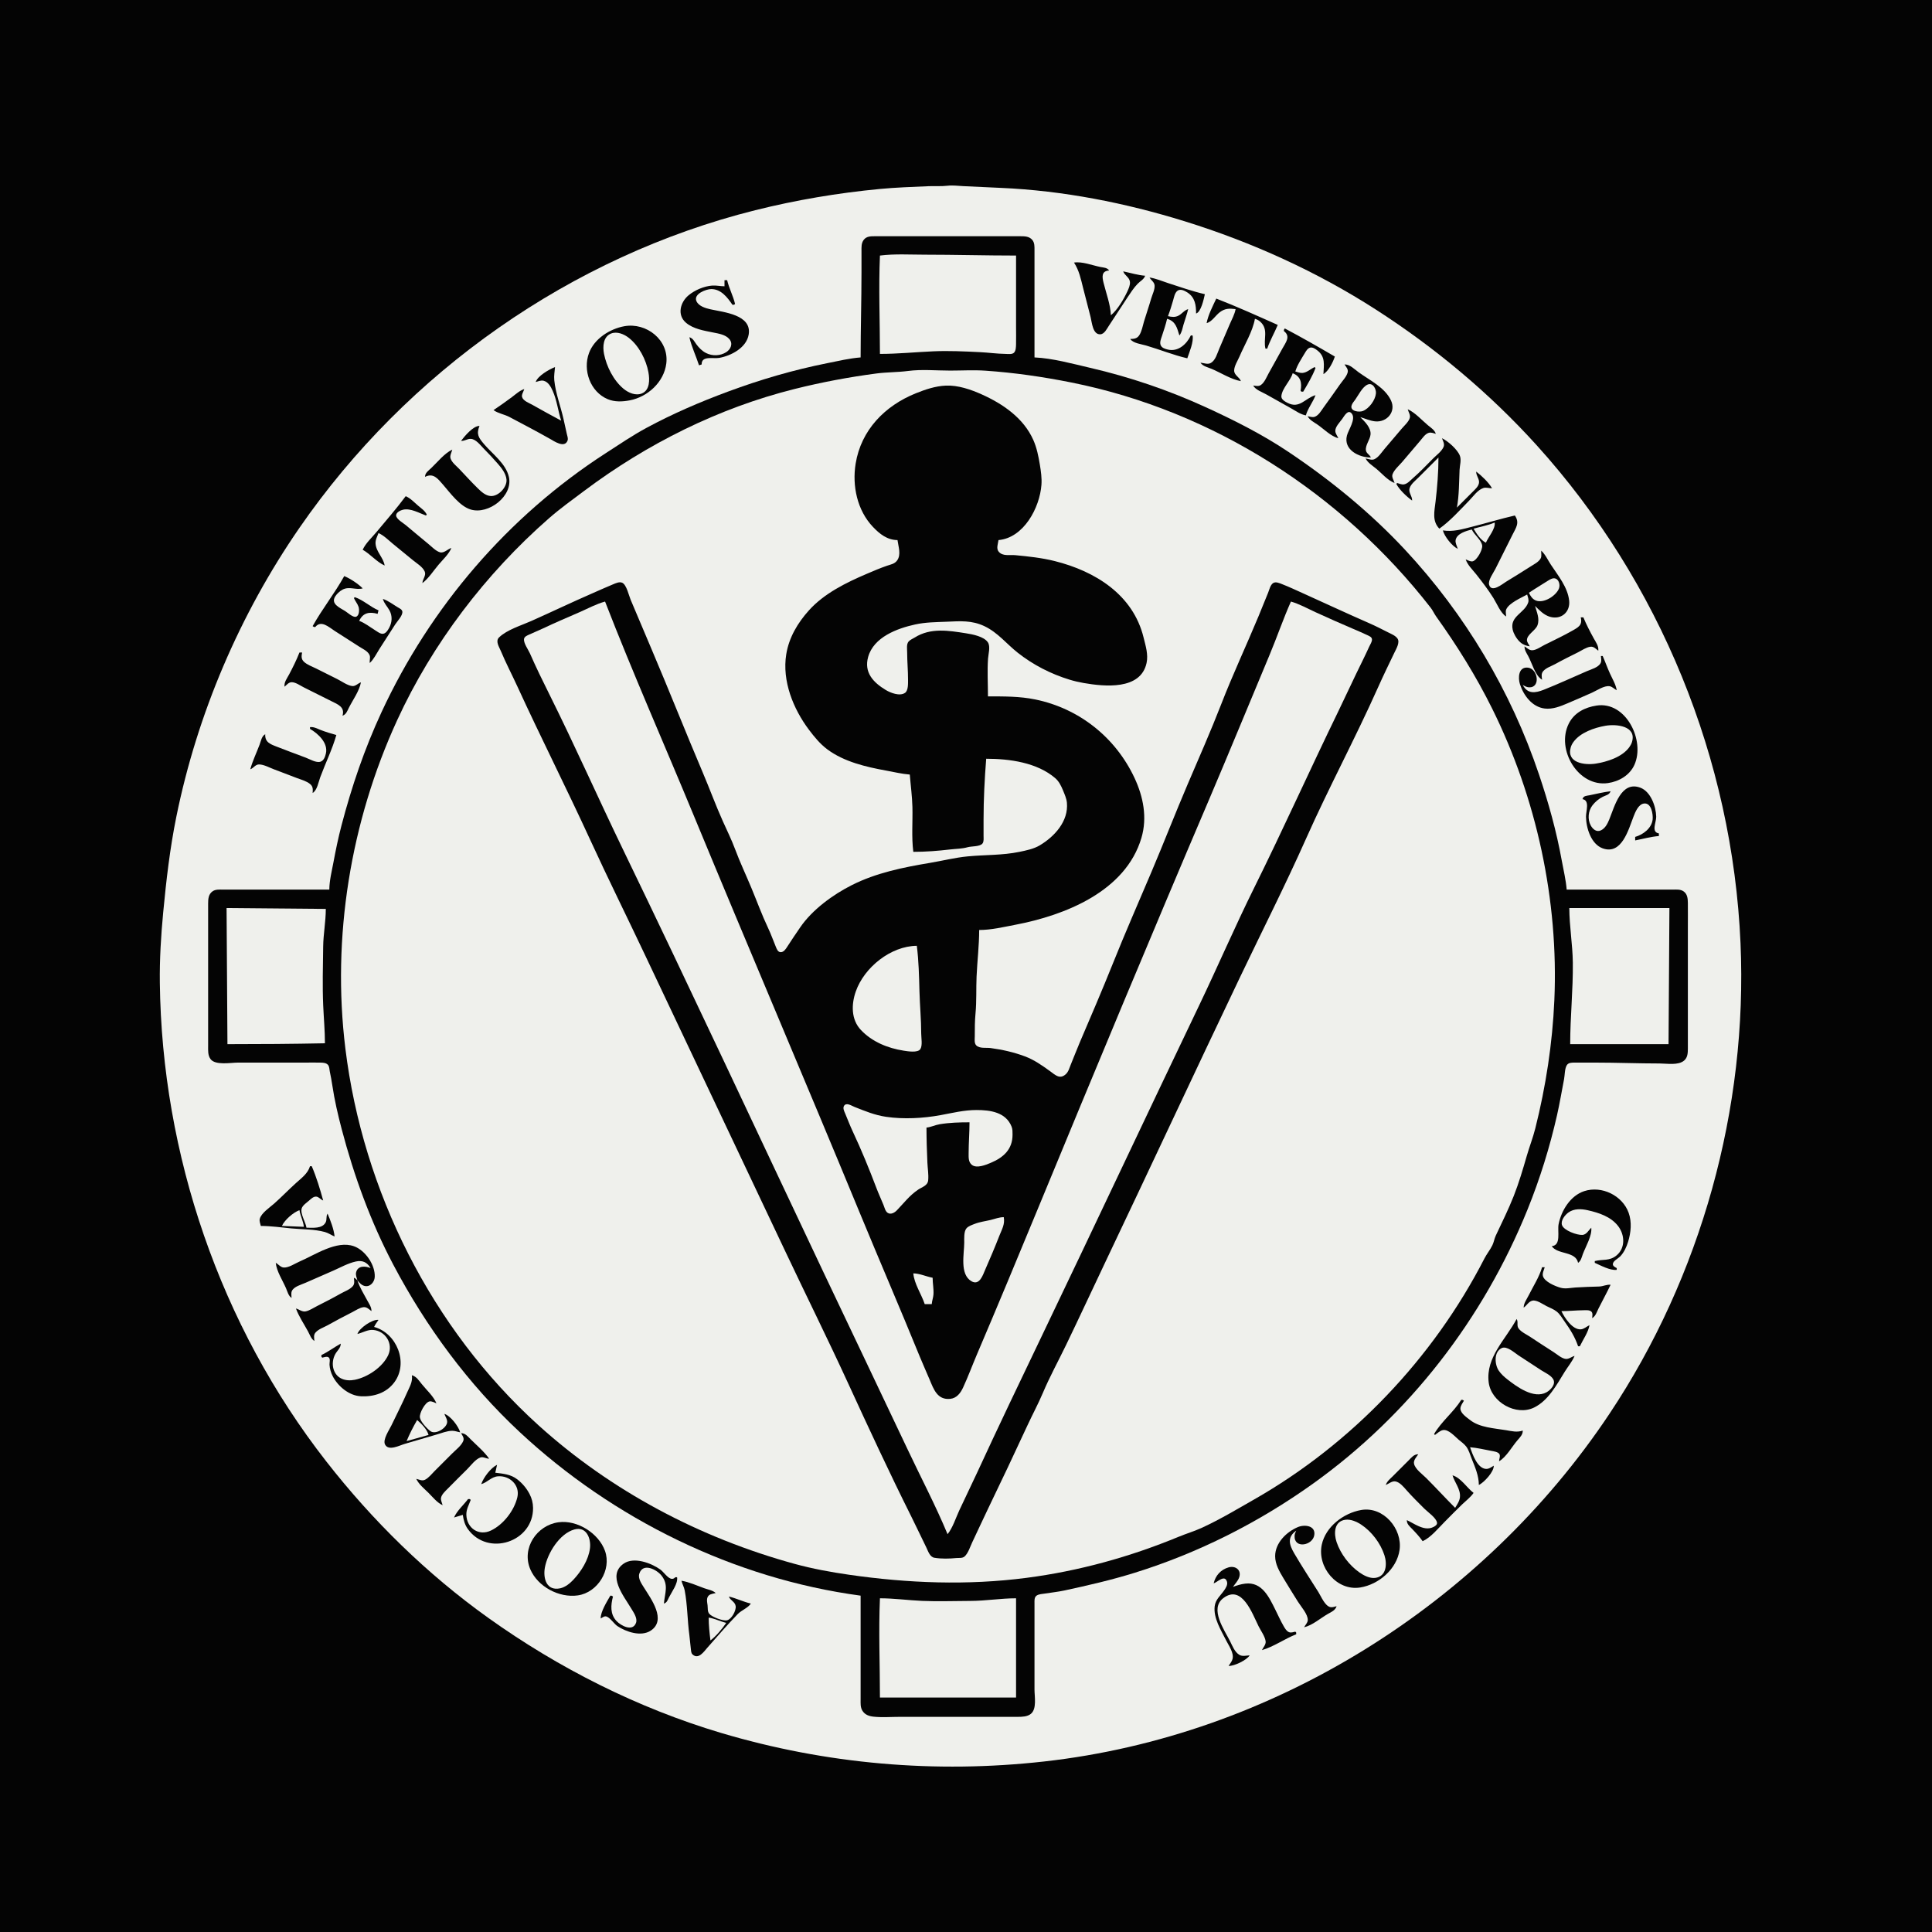
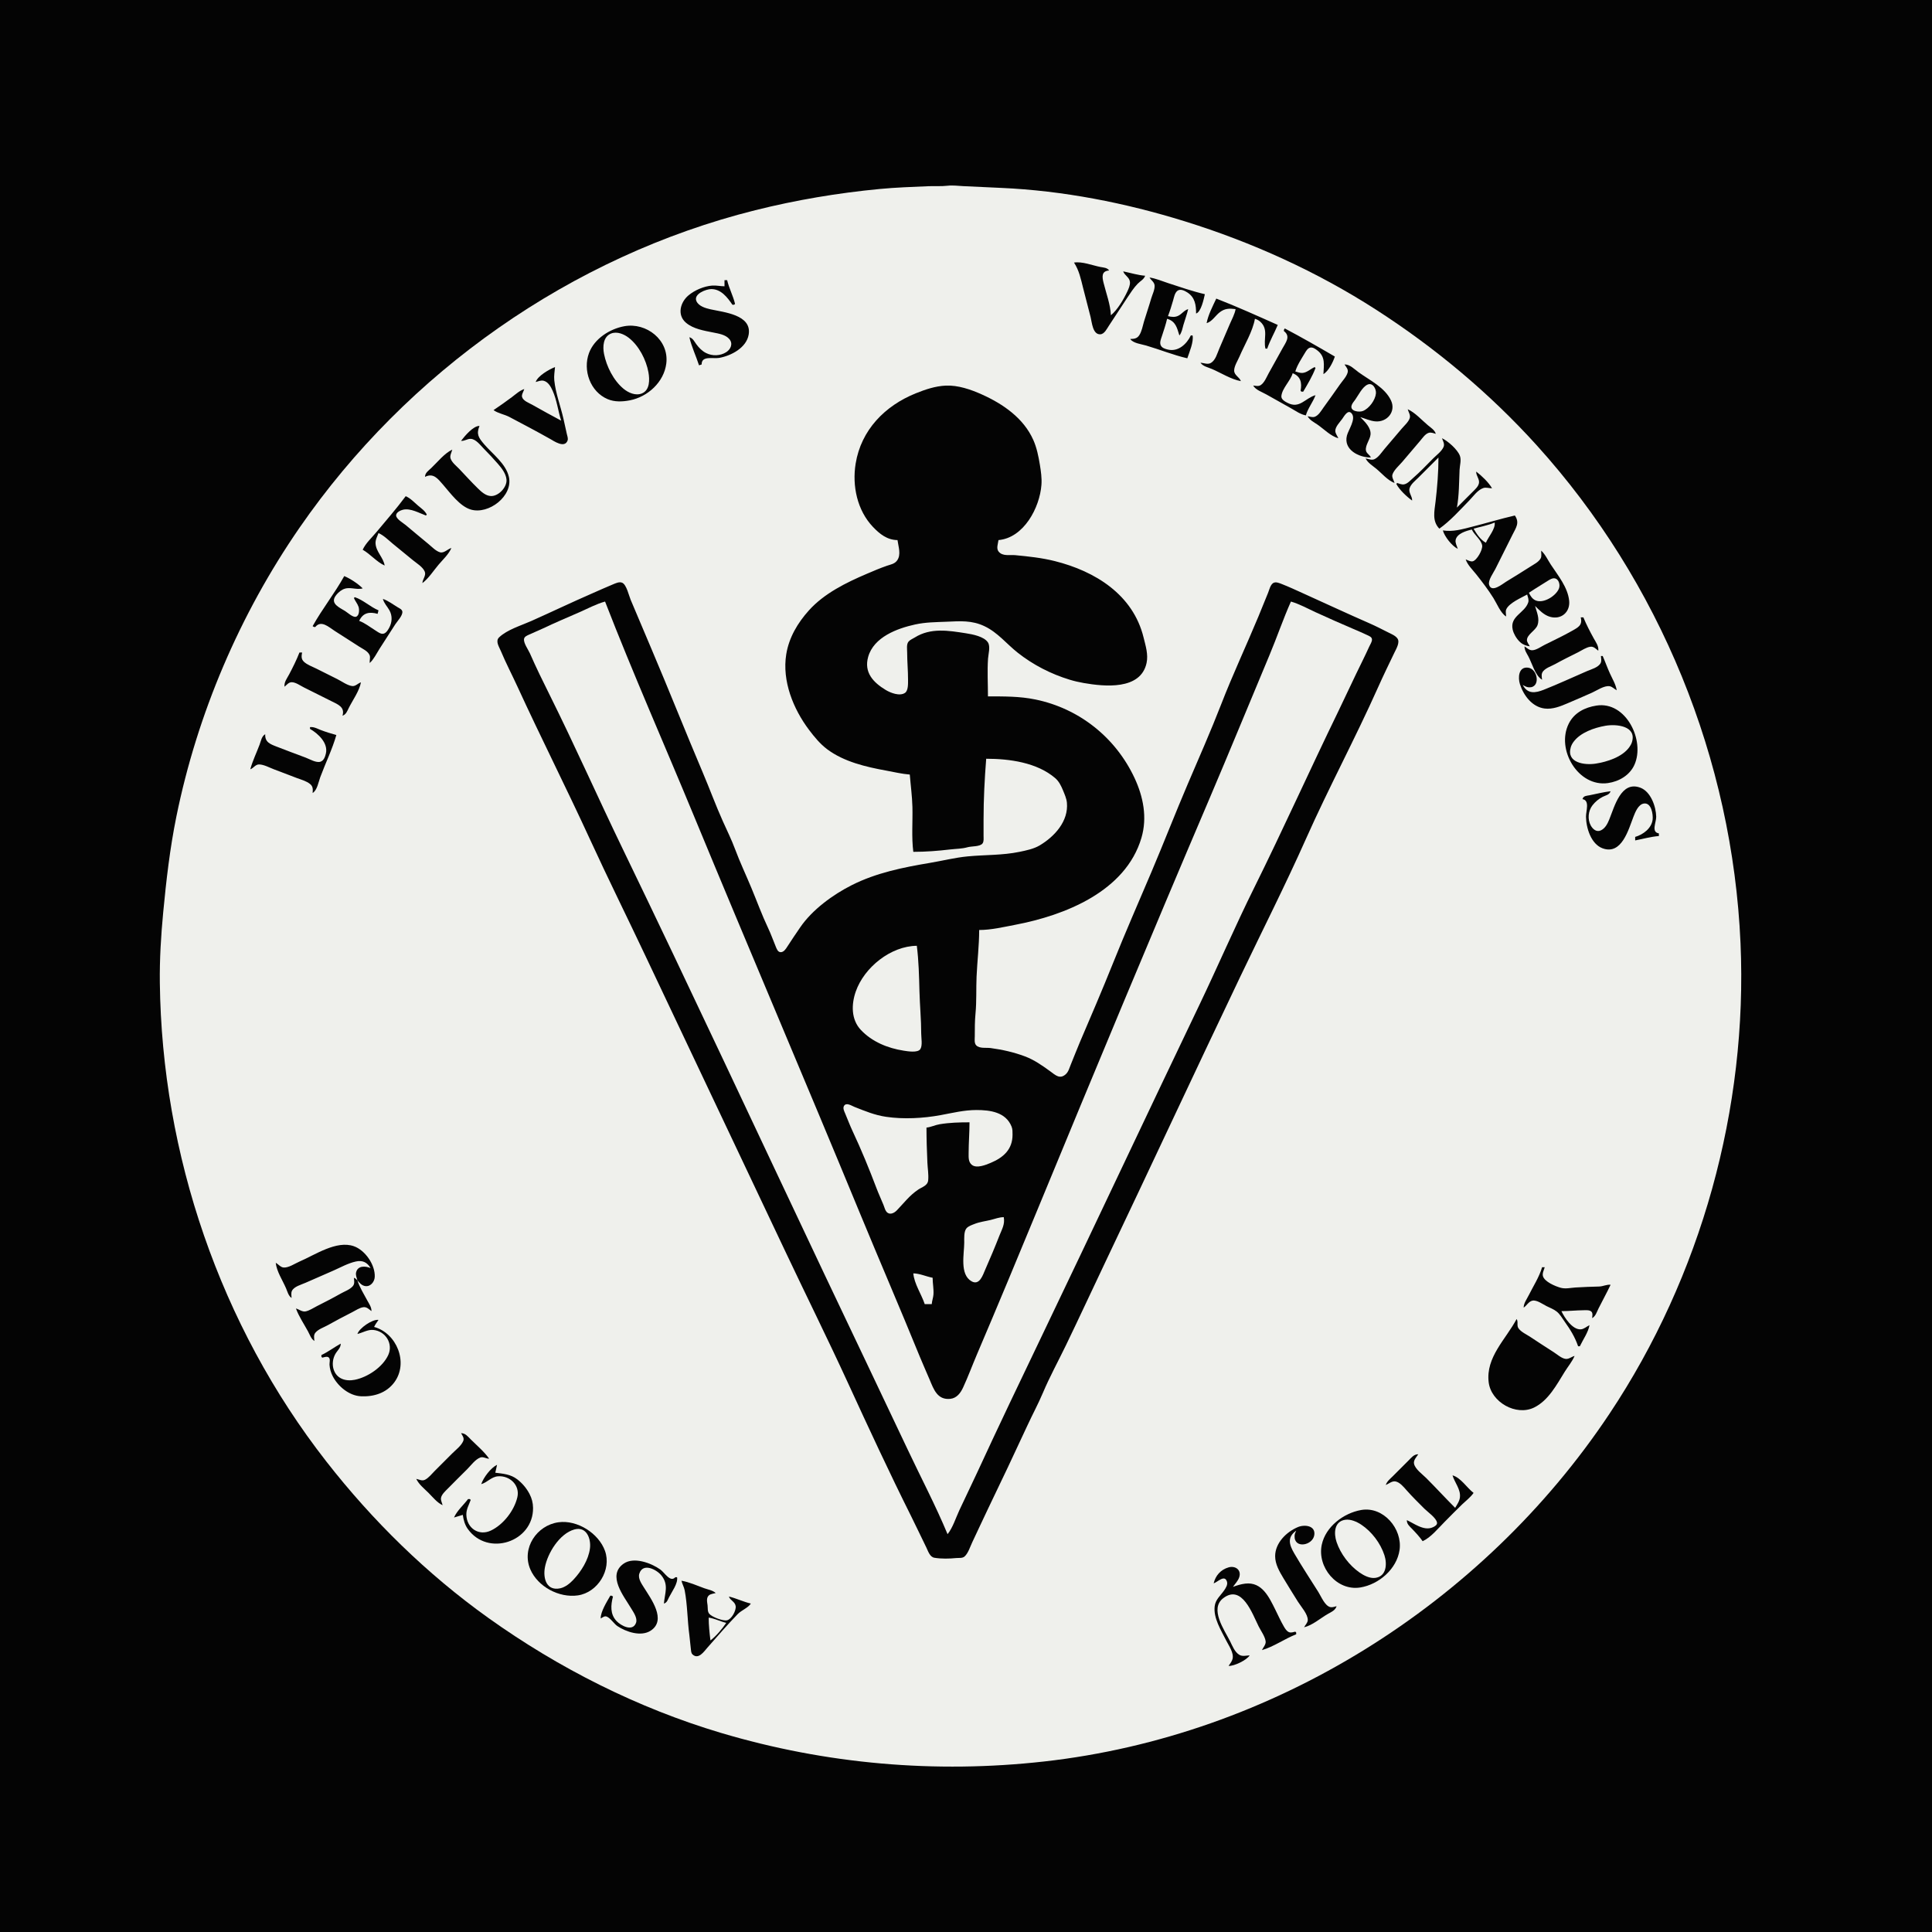
<svg xmlns="http://www.w3.org/2000/svg" xmlns:ns1="http://vectornator.io" height="100%" stroke-miterlimit="10" style="fill-rule:nonzero;clip-rule:evenodd;stroke-linecap:round;stroke-linejoin:round;" version="1.1" viewBox="0 0 2200 2200" width="100%" xml:space="preserve">
  <defs>
    <filter color-interpolation-filters="sRGB" filterUnits="userSpaceOnUse" height="2220" id="Filter" width="2220" x="-10" y="-6.74625e-11">
      <feComponentTransfer in="SourceGraphic" result="Alpha">
        <feFuncA slope="0" type="linear" />
      </feComponentTransfer>
      <feDropShadow dx="-3.67321e-05" dy="10" flood-color="#000000" flood-opacity="0.333" in="Alpha" result="Shadow" stdDeviation="5" />
    </filter>
    <filter color-interpolation-filters="sRGB" filterUnits="userSpaceOnUse" height="1820.44" id="Filter_2" width="1820.83" x="171.964" y="211.232">
      <feDropShadow dx="-3.67321e-05" dy="10" flood-color="#000000" flood-opacity="0.333" in="SourceGraphic" result="Shadow" stdDeviation="5" />
    </filter>
    <filter color-interpolation-filters="sRGB" filterUnits="userSpaceOnUse" height="1706.32" id="Filter_3" width="1705.07" x="226.98" y="268.998">
      <feDropShadow dx="-3.67321e-05" dy="10" flood-color="#000000" flood-opacity="0.333" in="SourceGraphic" result="Shadow" stdDeviation="5" />
    </filter>
    <filter color-interpolation-filters="sRGB" filterUnits="userSpaceOnUse" height="133.452" id="Filter_4" width="175.775" x="991.289" y="289.704">
      <feDropShadow dx="-3.67321e-05" dy="10" flood-color="#000000" flood-opacity="0.333" in="SourceGraphic" result="Shadow" stdDeviation="5" />
    </filter>
    <filter color-interpolation-filters="sRGB" filterUnits="userSpaceOnUse" height="194.296" id="Filter_5" width="871.836" x="658.164" y="298.704">
      <feDropShadow dx="-3.67321e-05" dy="10" flood-color="#000000" flood-opacity="0.333" in="SourceGraphic" result="Shadow" stdDeviation="5" />
    </filter>
    <filter color-interpolation-filters="sRGB" filterUnits="userSpaceOnUse" height="90.236" id="Filter_6" width="72.079" x="677.09" y="378.828">
      <feDropShadow dx="-3.67321e-05" dy="10" flood-color="#000000" flood-opacity="0.333" in="SourceGraphic" result="Shadow" stdDeviation="5" />
    </filter>
    <filter color-interpolation-filters="sRGB" filterUnits="userSpaceOnUse" height="126.006" id="Filter_7" width="1043.68" x="552" y="414.994">
      <feDropShadow dx="-3.67321e-05" dy="10" flood-color="#000000" flood-opacity="0.333" in="SourceGraphic" result="Shadow" stdDeviation="5" />
    </filter>
    <filter color-interpolation-filters="sRGB" filterUnits="userSpaceOnUse" height="1400.66" id="Filter_8" width="1402.26" x="378.316" y="421.391">
      <feDropShadow dx="-3.67321e-05" dy="10" flood-color="#000000" flood-opacity="0.333" in="SourceGraphic" result="Shadow" stdDeviation="5" />
    </filter>
    <filter color-interpolation-filters="sRGB" filterUnits="userSpaceOnUse" height="1355.76" id="Filter_9" width="1393.95" x="403" y="439.05">
      <feDropShadow dx="-3.67321e-05" dy="10" flood-color="#000000" flood-opacity="0.333" in="SourceGraphic" result="Shadow" stdDeviation="5" />
    </filter>
    <filter color-interpolation-filters="sRGB" filterUnits="userSpaceOnUse" height="43" id="Filter_10" width="44.112" x="1668" y="595">
      <feDropShadow dx="-3.67321e-05" dy="10" flood-color="#000000" flood-opacity="0.333" in="SourceGraphic" result="Shadow" stdDeviation="5" />
    </filter>
    <filter color-interpolation-filters="sRGB" filterUnits="userSpaceOnUse" height="119" id="Filter_11" width="122.198" x="346" y="656">
      <feDropShadow dx="-3.67321e-05" dy="10" flood-color="#000000" flood-opacity="0.333" in="SourceGraphic" result="Shadow" stdDeviation="5" />
    </filter>
    <filter color-interpolation-filters="sRGB" filterUnits="userSpaceOnUse" height="1108.49" id="Filter_12" width="1199.14" x="586.665" y="658.506">
      <feDropShadow dx="-3.67321e-05" dy="10" flood-color="#000000" flood-opacity="0.333" in="SourceGraphic" result="Shadow" stdDeviation="5" />
    </filter>
    <filter color-interpolation-filters="sRGB" filterUnits="userSpaceOnUse" height="209.075" id="Filter_13" width="1560.72" x="313.925" y="703">
      <feDropShadow dx="-3.67321e-05" dy="10" flood-color="#000000" flood-opacity="0.333" in="SourceGraphic" result="Shadow" stdDeviation="5" />
    </filter>
    <filter color-interpolation-filters="sRGB" filterUnits="userSpaceOnUse" height="64.332" id="Filter_14" width="91.347" x="1777.85" y="825.766">
      <feDropShadow dx="-3.67321e-05" dy="10" flood-color="#000000" flood-opacity="0.333" in="SourceGraphic" result="Shadow" stdDeviation="5" />
    </filter>
    <filter color-interpolation-filters="sRGB" filterUnits="userSpaceOnUse" height="159.417" id="Filter_15" width="1624" x="275" y="827.921">
      <feDropShadow dx="-3.67321e-05" dy="10" flood-color="#000000" flood-opacity="0.333" in="SourceGraphic" result="Shadow" stdDeviation="5" />
    </filter>
    <filter color-interpolation-filters="sRGB" filterUnits="userSpaceOnUse" height="368.008" id="Filter_16" width="1663" x="248" y="1034">
      <feDropShadow dx="-3.67321e-05" dy="10" flood-color="#000000" flood-opacity="0.333" in="SourceGraphic" result="Shadow" stdDeviation="5" />
    </filter>
    <filter color-interpolation-filters="sRGB" filterUnits="userSpaceOnUse" height="138.097" id="Filter_17" width="1581.32" x="285.616" y="1328">
      <feDropShadow dx="-3.67321e-05" dy="10" flood-color="#000000" flood-opacity="0.333" in="SourceGraphic" result="Shadow" stdDeviation="5" />
    </filter>
    <filter color-interpolation-filters="sRGB" filterUnits="userSpaceOnUse" height="102.265" id="Filter_18" width="842.352" x="311" y="1378">
      <feDropShadow dx="-3.67321e-05" dy="10" flood-color="#000000" flood-opacity="0.333" in="SourceGraphic" result="Shadow" stdDeviation="5" />
    </filter>
    <filter color-interpolation-filters="sRGB" filterUnits="userSpaceOnUse" height="135.577" id="Filter_19" width="1540" x="304" y="1417.42">
      <feDropShadow dx="-3.67321e-05" dy="10" flood-color="#000000" flood-opacity="0.333" in="SourceGraphic" result="Shadow" stdDeviation="5" />
    </filter>
    <filter color-interpolation-filters="sRGB" filterUnits="userSpaceOnUse" height="55" id="Filter_20" width="43.03" x="1030" y="1450">
      <feDropShadow dx="-3.67321e-05" dy="10" flood-color="#000000" flood-opacity="0.333" in="SourceGraphic" result="Shadow" stdDeviation="5" />
    </filter>
    <filter color-interpolation-filters="sRGB" filterUnits="userSpaceOnUse" height="123.815" id="Filter_21" width="1447" x="356" y="1502">
      <feDropShadow dx="-3.67321e-05" dy="10" flood-color="#000000" flood-opacity="0.333" in="SourceGraphic" result="Shadow" stdDeviation="5" />
    </filter>
    <filter color-interpolation-filters="sRGB" filterUnits="userSpaceOnUse" height="73.268" id="Filter_22" width="86.492" x="1693.09" y="1534.51">
      <feDropShadow dx="-3.67321e-05" dy="10" flood-color="#000000" flood-opacity="0.333" in="SourceGraphic" result="Shadow" stdDeviation="5" />
    </filter>
    <filter color-interpolation-filters="sRGB" filterUnits="userSpaceOnUse" height="145" id="Filter_23" width="1316.18" x="427.822" y="1566">
      <feDropShadow dx="-3.67321e-05" dy="10" flood-color="#000000" flood-opacity="0.333" in="SourceGraphic" result="Shadow" stdDeviation="5" />
    </filter>
    <filter color-interpolation-filters="sRGB" filterUnits="userSpaceOnUse" height="44" id="Filter_24" width="45" x="453" y="1617">
      <feDropShadow dx="-3.67321e-05" dy="10" flood-color="#000000" flood-opacity="0.333" in="SourceGraphic" result="Shadow" stdDeviation="5" />
    </filter>
    <filter color-interpolation-filters="sRGB" filterUnits="userSpaceOnUse" height="196.134" id="Filter_25" width="1224" x="464" y="1632">
      <feDropShadow dx="-3.67321e-05" dy="10" flood-color="#000000" flood-opacity="0.333" in="SourceGraphic" result="Shadow" stdDeviation="5" />
    </filter>
    <filter color-interpolation-filters="sRGB" filterUnits="userSpaceOnUse" height="86.454" id="Filter_26" width="77.825" x="1510.24" y="1730.43">
      <feDropShadow dx="-3.67321e-05" dy="10" flood-color="#000000" flood-opacity="0.333" in="SourceGraphic" result="Shadow" stdDeviation="5" />
    </filter>
    <filter color-interpolation-filters="sRGB" filterUnits="userSpaceOnUse" height="139.925" id="Filter_27" width="941.111" x="590.889" y="1733.07">
      <feDropShadow dx="-3.67321e-05" dy="10" flood-color="#000000" flood-opacity="0.333" in="SourceGraphic" result="Shadow" stdDeviation="5" />
    </filter>
    <filter color-interpolation-filters="sRGB" filterUnits="userSpaceOnUse" height="88.12" id="Filter_28" width="72.112" x="609.9" y="1740.99">
      <feDropShadow dx="-3.67321e-05" dy="10" flood-color="#000000" flood-opacity="0.333" in="SourceGraphic" result="Shadow" stdDeviation="5" />
    </filter>
    <filter color-interpolation-filters="sRGB" filterUnits="userSpaceOnUse" height="140.005" id="Filter_29" width="812" x="674" y="1777.01">
      <feDropShadow dx="-3.67321e-05" dy="10" flood-color="#000000" flood-opacity="0.333" in="SourceGraphic" result="Shadow" stdDeviation="5" />
    </filter>
    <filter color-interpolation-filters="sRGB" filterUnits="userSpaceOnUse" height="133" id="Filter_30" width="370" x="797" y="1820">
      <feDropShadow dx="-3.67321e-05" dy="10" flood-color="#000000" flood-opacity="0.333" in="SourceGraphic" result="Shadow" stdDeviation="5" />
    </filter>
  </defs>
  <clipPath id="ArtboardFrame">
    <rect height="2200" width="2200" x="0" y="0" />
  </clipPath>
  <g clip-path="url(#ArtboardFrame)" id="Untitled" ns1:layerName="Untitled">
    <path d="M0 0L0 2200L2200 2200L2200 0L0 0Z" fill="#040404" fill-rule="nonzero" filter="url(#Filter)" stroke="none" ns1:shadowAngle="1.5708" ns1:shadowColor="#000000" ns1:shadowOffset="10" ns1:shadowOpacity="0.333" ns1:shadowRadius="10" />
    <path d="M1078.83 211.505C1071.56 212.345 1064.29 211.72 1057 212.039C1038.72 212.84 1020.23 213.434 1002 215.17C954.138 219.728 906.683 227.704 860 239.375C650.399 291.775 463.555 423.54 341.025 601C273.045 699.456 224.634 812.735 200.807 930C193.459 966.162 189.322 1002.36 185.83 1039C183.306 1065.49 181.687 1092.36 182.004 1119C184.333 1314.78 250.693 1509.29 371.424 1664C424.236 1731.68 486.073 1792.32 556 1842.29C636.296 1899.67 726.317 1945.07 821 1973.28C940.561 2008.9 1065.18 2019.69 1189 2005.83C1448.86 1976.76 1688.07 1826.87 1832.65 1610C1937.18 1453.2 1990.2 1262.17 1981.96 1074C1972.81 865.105 1890.36 662.327 1749.83 507C1696.18 447.703 1634.22 395.965 1567 352.692C1499.49 309.229 1425.6 275.774 1349 251.974C1281.5 231.004 1210.63 217.054 1140 213.961L1097 211.961C1090.8 211.689 1085.07 210.783 1078.83 211.505Z" fill="#eff0ec" fill-rule="nonzero" filter="url(#Filter_2)" stroke="none" ns1:shadowAngle="1.5708" ns1:shadowColor="#000000" ns1:shadowOffset="10" ns1:shadowOpacity="0.333" ns1:shadowRadius="10" />
-     <path d="M980 407C967.319 408.002 954.467 411.058 942 413.551C903.153 421.32 866.072 432.17 829 445.907C797.2 457.691 765.854 471.161 736 487.309C719.936 495.998 705.084 506.148 689.83 515.994C578.47 587.873 489.957 691.258 434.454 810.911C415.073 852.691 400.513 895.495 388.846 940C385.191 953.941 382.328 967.841 379.69 982C377.789 992.2 375.086 1002.56 375 1013L279 1013L254 1013C250.106 1013 245.576 1012.55 242.185 1014.86C237.332 1018.16 237.009 1023.7 237 1029L237 1058L237 1165L237 1191C237 1196.05 236.567 1201.61 239.703 1205.94C245.124 1213.42 262.754 1210 271 1210L347 1210C352.994 1210 359.008 1209.86 365 1210.01C367.859 1210.09 371.325 1210.22 373.397 1212.51C375.197 1214.51 374.998 1217.53 375.513 1220C376.632 1225.37 377.624 1230.57 378.427 1236C380.893 1252.65 384.866 1269.72 389.154 1286C403.135 1339.08 422.114 1391.36 447.781 1440C485.099 1510.73 533.312 1576.24 592 1630.91C698.219 1729.86 835.677 1797.57 980 1817L980 1911L980 1935C980 1939.42 979.594 1944.05 982.009 1947.98C984.925 1952.73 989.721 1954.3 995 1954.83C1004.83 1955.82 1015.12 1955 1025 1955L1133 1955C1141.67 1955 1150.33 1955.04 1159 1955C1163.93 1954.98 1169.89 1954.86 1173.89 1951.57C1180.8 1945.88 1178 1931.99 1178 1924L1178 1848L1178 1826C1178.01 1822.96 1177.53 1819.02 1180.32 1816.99C1182.86 1815.14 1187 1815.07 1190 1814.59C1197.3 1813.42 1204.78 1812.67 1212 1811.12C1238.89 1805.33 1265.69 1799.15 1292 1790.97C1364.5 1768.45 1433.32 1733.67 1495 1689.57C1604.6 1611.21 1689.18 1501.7 1739.55 1377C1753.55 1342.34 1764.71 1306.45 1772.99 1270C1776.08 1256.41 1778.33 1242.66 1781 1229C1781.89 1224.46 1781.69 1217.08 1784.03 1213.15C1785.94 1209.92 1789.7 1210.02 1793 1210C1801 1209.95 1809 1210 1817 1210C1841.39 1210 1865.62 1211 1890 1211C1898.22 1211 1911.17 1213.44 1917.86 1207.58C1921.81 1204.11 1921.98 1198.88 1922 1194C1922.04 1185.33 1922 1176.67 1922 1168L1922 1057C1922 1047.34 1922.11 1037.66 1922 1028C1921.94 1023.05 1921.42 1017.91 1916.94 1014.89C1913.43 1012.53 1909.03 1013 1905 1013L1880 1013L1784 1013C1783.12 1001.91 1780.4 990.937 1778.42 980C1772.39 946.541 1763.34 914.176 1752.52 882C1720.5 786.866 1668.4 699.528 1599.91 626C1560.42 583.608 1514.92 546.546 1466.96 514.435C1437.44 494.668 1405.27 478.466 1373 463.691C1330.62 444.285 1286.37 429.247 1241 418.765C1220.71 414.077 1198.82 407.952 1178 407L1178 309L1178 285C1177.99 280.957 1178.24 276.524 1175.49 273.214C1172.05 269.08 1166.92 269.008 1162 269L1137 269L1026 269L997 269C991.994 269.002 986.711 268.769 983.438 273.264C980.66 277.08 981 281.523 981 286L981 310C981 342.333 980 374.75 980 407Z" fill="#040404" fill-rule="nonzero" filter="url(#Filter_3)" stroke="none" ns1:shadowAngle="1.5708" ns1:shadowColor="#000000" ns1:shadowOffset="10" ns1:shadowOpacity="0.333" ns1:shadowRadius="10" />
    <path d="M1002 291C1000.4 328.348 1002 365.672 1002 403C1022.36 403 1042.68 400.929 1063 400.039C1080.65 399.266 1098.42 400.138 1116 401C1125.65 401.473 1135.34 402.882 1145 402.996C1147.88 403.03 1152.74 403.856 1154.86 401.397C1156.88 399.051 1156.91 394.911 1156.99 392C1157.15 385.341 1157 378.661 1157 372L1157 291C1122.4 291 1087.68 290 1053 290C1036.1 290 1018.77 288.88 1002 291Z" fill="#eff0ec" fill-rule="nonzero" filter="url(#Filter_4)" stroke="none" ns1:shadowAngle="1.5708" ns1:shadowColor="#000000" ns1:shadowOffset="10" ns1:shadowOpacity="0.333" ns1:shadowRadius="10" />
    <path d="M1223 299C1228.9 308.08 1230.74 317.592 1233.37 328C1236.16 339.01 1239.11 349.979 1241.87 361C1243.42 367.183 1244.27 381.071 1252.91 380.677C1257.63 380.462 1260.38 374.424 1262.67 371C1269.76 360.387 1276.59 349.619 1283.67 339C1287.32 333.526 1290.85 327.941 1295.43 323.174C1298.44 320.033 1302.57 318.223 1304 314C1295.51 313.324 1287.31 310.715 1279 309C1280.58 313.691 1286.14 315.677 1286.68 321C1287.05 324.645 1285.18 328.778 1283.68 332C1279.54 340.85 1272.54 352.772 1265 359C1264.46 346.696 1259.59 333.928 1256.63 322C1254.9 315.059 1254.19 308.666 1263 308C1260.67 304.698 1256.79 304.746 1253 303.999C1243.92 302.212 1232.13 297.48 1223 299M1309 316C1310.75 319.133 1314.46 321.174 1314.76 325.015C1315.13 329.848 1312.18 335.42 1310.86 340C1308.35 348.727 1305.34 357.307 1302.72 366C1301.18 371.115 1300.2 377.466 1297.16 381.941C1294.63 385.653 1291.12 385.951 1287 386C1290.36 390.911 1299.5 391.813 1305 393.424C1320.69 398.018 1336.07 404.314 1352 408C1354.4 400.93 1359.42 389.252 1358 382L1356 382C1351.31 391.851 1341.66 400.81 1330 398.096C1326.84 397.361 1322.9 396.235 1321.62 392.892C1320.41 389.738 1322.02 385.994 1323 383C1325.16 376.413 1327.44 369.755 1329 363C1338.91 365.943 1340.24 373.278 1343 382C1345.75 378.643 1346.4 374.145 1347.58 370C1349.3 363.978 1351.59 358.099 1353 352C1348.45 353.331 1346.12 357.248 1342 359.427C1338.11 361.484 1334.1 360.975 1330 360C1332.24 354.146 1334.12 348.028 1335.86 342C1336.85 338.556 1337.62 333.919 1340.42 331.408C1343.76 328.411 1348.82 330.923 1352 332.97C1360.85 338.669 1362 347.338 1362 357C1367.69 355.338 1370.77 340.514 1372 335C1357.87 331.731 1343.79 326.825 1330 322.33C1323.11 320.084 1316.19 317.061 1309 316M825 319L825 326C820.348 325.987 815.612 324.837 811 325.185C801.656 325.891 791.168 330.347 784.004 336.329C774.726 344.076 770.688 358.57 781.105 367.471C789.434 374.588 801.609 376.506 812 378.6C818.263 379.863 826.21 380.989 830.566 386.188C834.912 391.374 832.132 397.712 826.985 401.005C820.147 405.38 811.158 405.615 804 402.001C799.486 399.722 795.89 396.037 792.927 392C790.421 388.584 789.203 385.314 785 384C787.523 394.902 792.534 405.349 796 416L799 415C798.673 404.676 812.15 408.771 819 407.536C832.768 405.053 850 395.95 852.532 381C856.376 358.293 823.906 355.555 809 352.207C803.446 350.959 795.651 348.704 793.072 342.985C789.361 334.756 804.023 329.181 810 329.181C821.122 329.181 828.338 338.702 834 347L836 347L837 346C834.813 336.769 830.149 328.29 828 319L825 319M1385 340C1381 348.552 1375.65 358.731 1374 368C1380.29 366.156 1383.88 359.434 1389 355.532C1394.87 351.058 1400.05 351.123 1407 352C1405.94 357.931 1402.78 363.473 1400.42 369C1396.44 378.342 1392.47 387.683 1388.42 397C1386.11 402.338 1384.26 410.016 1378.96 413.218C1375.36 415.393 1370.87 413.337 1367 413C1369.76 417.183 1375.53 418.239 1380 420.15C1390.45 424.623 1401.83 432.008 1413 434C1411.44 429.373 1405.38 427.341 1405.36 422C1405.34 416.858 1409.44 410.648 1411.42 406C1417.21 392.432 1426.42 377.537 1429 363C1431.29 363.78 1433.11 364.587 1434.96 366.228C1444.99 375.102 1438.26 386.142 1441 397L1443 397C1446.19 387.619 1451.21 379.108 1455 370C1431.94 359.727 1408.53 349.129 1385 340M711 371.464C694.391 374.454 676.78 385.656 670.711 402C663.443 421.574 672.097 446.151 692 454.536C699.912 457.869 708.707 457.479 717 455.905C737.568 452.001 756.062 435.106 758.71 414C762.083 387.113 736.017 366.962 711 371.464M1463 374C1462.01 375.478 1462 375.203 1462 377C1470.05 383.14 1464.08 389.929 1460.23 397C1455.13 406.376 1449.83 415.645 1444.69 425C1442.36 429.257 1439.91 435.538 1435.81 438.382C1433.14 440.238 1429.99 439.367 1427 439C1429.91 444.122 1437 446.298 1442 449.15C1451.3 454.455 1460.65 459.644 1470 464.86C1475.48 467.917 1480.75 471.873 1487 473C1489.39 464.711 1495.07 458.006 1498 450C1486.12 453.301 1479.92 465.994 1466 458.672C1463.11 457.155 1458.75 454.824 1459.13 450.985C1460.02 442.024 1469.47 433.768 1472 425C1481.29 428.61 1482.66 436.057 1481 445L1482 446L1484 446C1488.91 437.58 1494.66 428.121 1498 419L1497 418C1492.39 420.04 1488.25 424.367 1483 424.683C1480.3 424.846 1477.58 423.681 1475 423C1477.16 415.665 1481.99 408.572 1485.88 402.001C1487.29 399.61 1489.09 396.473 1492.04 395.817C1494.88 395.187 1497.84 397.316 1499.96 398.928C1509.59 406.262 1507.45 415.518 1507 426C1512.8 422.711 1518 412.272 1520 406C1501.26 395.053 1482.2 384.114 1463 374Z" fill="#040404" fill-rule="nonzero" filter="url(#Filter_5)" stroke="none" ns1:shadowAngle="1.5708" ns1:shadowColor="#000000" ns1:shadowOffset="10" ns1:shadowOpacity="0.333" ns1:shadowRadius="10" />
    <path d="M696.001 379.742C686.733 383.301 686.169 394.752 687.808 403C690.661 417.356 698.634 433.255 710.001 442.671C715.538 447.258 723.81 450.974 730.985 447.991C740.153 444.179 739.86 432.2 738.384 424C735.816 409.729 727.548 393.673 715.996 384.681C710.668 380.533 702.805 377.13 696.001 379.742Z" fill="#eff0ec" fill-rule="nonzero" filter="url(#Filter_6)" stroke="none" ns1:shadowAngle="1.5708" ns1:shadowColor="#000000" ns1:shadowOffset="10" ns1:shadowOpacity="0.333" ns1:shadowRadius="10" />
    <path d="M1531 415C1532.8 417.715 1535.51 420.493 1534.63 424C1533.36 429.01 1528.54 433.814 1525.66 438C1519.63 446.763 1513.34 455.361 1507.14 464C1504.52 467.649 1501.51 473.111 1497 474.647C1494.53 475.488 1491.49 474.357 1489 474C1491.39 478.375 1495.95 480.587 1500 483.344C1507.42 488.393 1515.26 496.729 1524 499C1522.92 496.499 1520.71 493.775 1520.54 491C1520.23 486.096 1525.77 480.711 1528.42 477C1530.74 473.761 1535.12 465.427 1539.4 471.117C1544.16 477.446 1535.42 489.509 1533.76 496C1529.6 512.285 1547.61 520.999 1561 521C1559.83 517.775 1556 516.454 1555.42 512.956C1554.46 507.067 1559.99 500.853 1560.63 495C1561.5 487.095 1554.03 480.07 1549 475C1554.67 476.619 1560.03 479.255 1566 479.823C1579.38 481.096 1589.97 468.803 1583.95 456C1576.97 441.156 1559.66 433.035 1547 423.848C1542.29 420.427 1537.04 414.781 1531 415M610 435C612.866 434.242 615.997 432.819 618.999 433.557C624.296 434.86 627.286 440.425 629.334 445C634.149 455.756 635.422 467.81 639 479C627.906 473.157 616.95 466.97 606 460.86C602.391 458.847 595.613 456.441 594.457 451.96C593.744 449.198 596.318 445.666 597 443C591.655 444.802 587.474 448.771 583 452.127C576.131 457.278 569.116 462.199 562 467C566.712 470.589 574.484 471.87 580 474.781C595.388 482.901 610.842 491.032 626 499.576C630.86 502.315 642.937 510.819 646.306 501.624C647.162 499.289 645.93 496.296 645.424 494L641.651 477C638.378 462.537 632.646 447.764 631.171 433C630.662 427.914 631.602 423.037 632 418C625.365 420.552 612.289 428.05 610 435Z" fill="#040404" fill-rule="nonzero" filter="url(#Filter_7)" stroke="none" ns1:shadowAngle="1.5708" ns1:shadowColor="#000000" ns1:shadowOffset="10" ns1:shadowOpacity="0.333" ns1:shadowRadius="10" />
    <path d="M1034 422.424C1022.08 423.989 1009.94 423.719 998 425.289C966.705 429.404 935.673 435.227 905 442.895C818.048 464.633 736.548 505.461 665 559.127C651.45 569.29 637.763 579.112 625 590.286C553.065 653.271 492.304 732.895 452.309 820C399.081 935.921 377.72 1067.32 393.286 1194C413.212 1356.16 491.367 1512.77 613 1622.83C695.973 1697.91 797.144 1751.33 905 1780.85C925.249 1786.39 946.274 1790.23 967 1793.21C1033.99 1802.84 1101.64 1805.49 1169 1796.71C1228.74 1788.93 1286.49 1772.91 1342 1750.01C1350.95 1746.32 1360.2 1743.58 1369 1739.53C1389.26 1730.19 1408.66 1718.55 1428 1707.52C1539.2 1644.12 1632.02 1546.78 1690.37 1433C1693.04 1427.8 1696.81 1423.3 1699.39 1418C1701.12 1414.45 1701.61 1410.54 1703.27 1407C1710.26 1392.1 1717.62 1377.36 1723.68 1362C1729.6 1346.98 1734.16 1331.47 1738.63 1316C1741.63 1305.62 1745.6 1295.54 1748.25 1285C1760.24 1237.41 1767.81 1188.04 1769.96 1139C1774.94 1025.24 1749.71 908.862 1699.21 807C1680.83 769.928 1659.47 735.67 1635.39 702C1633.1 698.8 1631.56 695.144 1629.14 692.039C1528.29 562.281 1381.72 467.901 1220 435.551C1187.62 429.073 1154.99 424.349 1122 422.089C1108.79 421.184 1095.25 422 1082 422C1066.3 422 1049.57 420.38 1034 422.424M1557.04 438.047C1551.2 440.842 1546.92 449.886 1543.29 455C1541.8 457.097 1539.64 459.405 1539 461.96C1537.36 468.543 1547.93 469.634 1552 467.991C1559.08 465.135 1566.08 455.625 1566.8 448C1567.28 442.915 1563.18 435.11 1557.04 438.047Z" fill="#eff0ec" fill-rule="nonzero" filter="url(#Filter_8)" stroke="none" ns1:shadowAngle="1.5708" ns1:shadowColor="#000000" ns1:shadowOffset="10" ns1:shadowOpacity="0.333" ns1:shadowRadius="10" />
    <path d="M1022 615C1022.96 622.439 1026.45 631.593 1021.48 638.319C1018.63 642.182 1014.26 642.763 1010 644.228C1002.2 646.908 994.582 650.192 987 653.427C963.487 663.461 938.511 675.734 921.171 695C908.363 709.229 898.423 725.896 895.325 745C890.393 775.411 903.277 807.214 921.171 830.996C927.228 839.046 933.875 847.171 942 853.24C961.033 867.457 986.13 873.31 1009 877.463C1018.01 879.099 1026.83 881.276 1036 882C1036.97 894.296 1038.68 906.667 1038.99 919C1039.4 935.97 1037.87 953.143 1040 970C1054.2 970 1067.91 968.948 1082 967.286C1088.94 966.467 1095.17 966.636 1102 964.71C1106.34 963.487 1116 964.249 1118.82 960.436C1120.48 958.199 1120 954.609 1120 952L1120 933C1120 910.019 1121.19 886.88 1123 864C1149.42 864 1180.81 868.219 1201.56 886.04C1205.87 889.743 1208.33 894.835 1210.46 900C1212.26 904.385 1214.45 909.247 1214.9 914C1216.9 935.151 1200.83 952.588 1183.91 962.666C1177.22 966.653 1168.56 968.431 1161 969.997C1141.34 974.069 1121.82 973.282 1102 975.17C1087.39 976.562 1073.4 980.148 1059 982.565C1028.43 987.693 997.893 993.836 970.015 1007.88C948.402 1018.76 924.905 1035.93 911.194 1056C906.14 1063.4 901.219 1070.59 896.395 1078.13C894.777 1080.66 892.457 1084.27 889.015 1084.26C885.71 1084.26 884.451 1080.51 883.404 1078C880.495 1071.02 878.009 1063.85 874.766 1057.01C867.638 1041.99 861.958 1026.34 855.575 1011C849.45 996.279 842.616 981.915 837.064 966.996C833.019 956.128 827.791 945.558 823.056 935.015C814.958 916.985 808.085 898.136 800.342 879.92C780.424 833.063 761.812 785.859 741.85 739L718.15 683C716.133 678.266 713.486 665.911 708.582 663.607C705.32 662.075 701.004 664.19 698 665.424C689.906 668.75 682.016 672.365 674 675.856C650.844 685.941 628.078 696.854 605 707.139C593.625 712.209 577.4 717.036 568.319 725.789C563.875 730.071 568.309 736.493 570.19 741C575.996 754.912 583.02 768.305 589.309 782C616.099 840.345 645.133 897.647 671.92 956C692.4 1000.62 714.25 1044.61 735.219 1089C787.99 1200.72 841.016 1312.29 893.781 1424C917.587 1474.4 942.435 1524.35 965.691 1575C989.047 1625.86 1012.73 1676.94 1037.75 1727C1043.55 1738.6 1049.02 1750.36 1054.76 1762C1056.85 1766.24 1058.73 1772.97 1064.04 1773.85C1072.18 1775.2 1080.85 1774.95 1089 1774.17C1092.06 1773.88 1095.86 1774.6 1098.36 1772.4C1102.49 1768.76 1104.87 1760.9 1107.22 1756C1113.27 1743.38 1119.01 1730.61 1125.11 1718C1140.34 1686.47 1155.32 1654.81 1170.03 1623C1175.76 1610.61 1182.27 1598.59 1187.59 1586C1195.34 1567.68 1205.07 1549.93 1213.74 1532C1229 1500.45 1243.67 1468.66 1258.74 1437C1310.2 1328.85 1360.77 1220.12 1412.39 1112C1437.36 1059.71 1463.65 1007.95 1487.22 955C1513.02 897.031 1543.2 840.938 1569.07 783C1575.08 769.546 1581.53 756.281 1587.92 743C1589.89 738.911 1594.34 731.546 1591.38 727.185C1589.1 723.827 1584.49 722.008 1581 720.248C1573.72 716.581 1566.47 712.836 1559 709.576C1533.89 698.617 1508.99 686.96 1484 675.694C1476.06 672.117 1468.11 668.376 1460 665.204C1457.06 664.055 1452.63 661.984 1449.64 664.032C1446.52 666.164 1445.33 671.68 1444 675C1440.39 684.019 1436.72 693.03 1432.99 702C1419.09 735.411 1403.66 768.263 1390.58 802C1378.69 832.646 1365.34 862.795 1352.43 893C1338.26 926.141 1325.22 959.83 1311.13 993C1296.42 1027.63 1281.3 1062.08 1267.31 1097C1255.21 1127.19 1242.36 1157.1 1229.57 1187C1226.04 1195.25 1222.88 1203.71 1219.42 1212C1217.86 1215.76 1216.75 1220.38 1213.65 1223.2C1206.81 1229.4 1201.81 1224.2 1195.83 1219.86C1186.68 1213.22 1177.65 1206.85 1167 1202.87C1154.23 1198.1 1141.45 1195.26 1128 1193.43C1123.08 1192.76 1115.41 1194.29 1111.6 1190.3C1109.21 1187.79 1110 1183.16 1110 1180C1110 1171.26 1110 1162.69 1110.83 1154C1112.15 1140.08 1111.43 1125.96 1112.04 1112C1112.81 1094.36 1115 1076.67 1115 1059C1128.72 1058.99 1142.57 1055.65 1156 1053.09C1212.69 1042.32 1281.83 1015.04 1299.79 954C1306.58 930.933 1301.88 907.269 1291.96 886C1270.45 839.902 1229.03 806.793 1179 796.515C1161.01 792.818 1143.34 793 1125 793C1125 778.762 1124.12 764.204 1125.09 750C1125.44 744.819 1128.02 736.249 1124.97 731.529C1120.6 724.758 1107.34 722.28 1100 721.134C1080.09 718.026 1059.7 714.554 1041.58 725.975C1039.32 727.398 1036.36 728.486 1034.6 730.557C1031.99 733.65 1033 739.242 1033 743C1033 753.366 1034.03 763.691 1034 774C1033.99 778.078 1034.39 786.346 1030.57 788.972C1024.51 793.132 1014.03 788.943 1008.71 785.751C994.399 777.149 983.599 765.719 988.595 748C994.962 725.418 1021.64 715.587 1042 711.115C1054.21 708.435 1065.63 708.503 1078 707.961C1093.37 707.288 1106.59 706.201 1121 713.042C1136.27 720.292 1146.08 733.151 1159 743.331C1176.56 757.169 1196.7 767.475 1218 773.975C1223.24 775.575 1228.6 776.812 1234 777.75C1257.52 781.837 1298.88 786.112 1305.61 755C1307.73 745.18 1304.53 735.405 1302.23 726C1290.28 677.063 1247.03 650.399 1201 638.895C1186.14 635.18 1171.16 633.613 1156 632.17C1149.76 631.576 1141.93 633.696 1137.28 628.271C1134.17 624.649 1136.46 619.201 1137 615C1165.78 612.487 1183.99 578.162 1185.91 552C1186.47 544.413 1185.32 536.475 1184.08 529C1182.52 519.539 1180.57 509.812 1176.65 501C1165.55 476.015 1142.04 459.939 1118 449.143C1105.55 443.552 1090.89 438.471 1077 439.104C1065.11 439.646 1053.92 443.414 1043 447.8C1007.62 462.008 980.544 489.662 974.325 528C970.237 553.201 976.057 581.104 994.04 600C1001.82 608.175 1010.29 614.895 1022 615M1603 466C1603.81 469.184 1606.37 472.65 1605.32 476C1603.91 480.509 1599.26 484.497 1596.27 488L1576.73 511C1573.42 514.869 1569.78 520.794 1565 522.929C1561.85 524.333 1558.18 522.538 1555 522C1557.56 527.047 1562.69 530.08 1567 533.614C1573.64 539.059 1579.92 546.869 1588 550C1587.14 546.772 1584.45 543.401 1585.72 540C1587.65 534.825 1593.19 530.129 1596.73 526C1603.56 518.023 1610.28 509.957 1617.13 502C1619.83 498.865 1622.82 494.075 1627 492.846C1629.63 492.077 1632.48 493.34 1635 494C1633.56 489.562 1629.5 487.166 1626 484.246C1618.76 478.201 1611.61 469.943 1603 466M525 502C529.076 502.428 532.025 499.581 536 499.735C541.996 499.967 547.143 507.143 551 511C556.487 516.487 561.703 522.178 566.83 528C571.152 532.907 576.113 539.22 576.75 546C577.565 554.671 567.711 565.215 559 564.852C552.994 564.601 548.055 559.934 544 555.985C536.707 548.883 529.976 541.349 522.961 534C519.644 530.526 514.593 526.735 513.046 522C511.976 518.725 514.285 515.168 515 512C506.116 516.143 498.142 526.277 491 533.036C487.871 535.996 483.928 538.528 484 543C493.483 538.261 498.408 544.9 504.576 552C512.774 561.438 523.516 576.434 536 580.2C556.331 586.333 584.478 564.816 579.471 543C576.002 527.889 560.989 517.163 551.428 506C544.978 498.469 542.153 494.445 546 485C538.868 484.894 529.217 496.486 525 502M1642 499C1643.14 502.212 1645.29 505.565 1643.78 509C1641.57 514.028 1635.81 518.189 1632 522C1624.44 529.56 1617.1 537.434 1609 544.424C1606.07 546.955 1602.96 550.697 1599 551.512C1596.28 552.071 1593.54 550.791 1591 550L1590 551C1593.36 557.642 1601.94 565.638 1608 570C1608.33 565.087 1603.61 560.899 1605.11 556C1606.58 551.209 1611.59 547.409 1615 544L1638 521C1638 537.424 1636.64 554.688 1634.71 571C1633.39 582.24 1630.56 593.282 1639 602C1651.24 593.378 1662.51 580.733 1672.99 570C1677.64 565.233 1682.44 558.042 1689 555.757C1692.21 554.639 1695.72 556.102 1699 556C1695.15 549.285 1687.15 541.705 1681 537C1680.69 541.675 1684.88 545.385 1684.13 550C1683.49 554.032 1679.7 557.258 1677 560C1671.04 566.04 1665 572.001 1659 578C1661.56 564.195 1661.42 549.038 1662.04 535C1662.26 529.904 1664.24 523.994 1662.4 519C1659.79 511.921 1648.69 502.12 1642 499M462 565C451.521 579.136 439.841 592.478 428.586 606C423.337 612.307 416.43 618.511 413 626C421.884 631.061 428.788 639.781 438 644C436.686 634.998 428.317 628.531 427.638 619C427.331 614.688 429.604 610.925 431 607C437.046 609.695 441.937 614.711 447 618.919C454.62 625.253 462.386 631.411 470 637.753C474.367 641.391 481.518 645.538 483.716 651.001C485.464 655.344 481.091 659.63 481 664C488.2 658.49 493.577 649.921 499.424 643C504.473 637.024 510.922 631.269 514 624C509.699 625.195 505.68 630.232 501 628.883C496.222 627.505 491.762 622.659 488 619.576C479.278 612.427 470.66 605.145 462 597.92C459.239 595.616 451.056 590.948 451.056 586.926C451.056 583.421 456.151 581.019 459 580.398C467.702 578.502 477.146 584.191 485 587L486 586C483.786 581.457 479.763 578.967 476 575.711C471.495 571.813 467.5 567.452 462 565M1643 604C1644.97 611.078 1653.38 621.772 1660 625C1659.11 621.889 1656.95 618.311 1657.54 615.004C1658.87 607.5 1669.73 604.451 1676 603C1678.73 609.123 1686.55 614.444 1687.75 621C1688.62 625.747 1681.81 638.115 1676.96 639.173C1674.37 639.736 1671.36 637.837 1669 637C1671.21 643.5 1676.78 648.676 1681 654C1687.9 662.708 1694.67 671.573 1700.58 681C1704.59 687.419 1708.58 697.879 1715 702C1715.09 699.475 1714.12 696.412 1715.13 694.015C1718.25 686.642 1732.28 680.728 1739 677C1739.76 679.871 1741.19 683.02 1740.21 686C1736.25 698.145 1719 701.608 1722.53 717C1723.09 719.444 1724.12 721.826 1725.36 724C1726.92 726.737 1728.91 729.384 1731.29 731.468C1734.4 734.194 1738 735.398 1742 736C1741 733.871 1738.76 731.391 1738.75 728.961C1738.72 722.551 1748.53 717.989 1750.74 712C1753.5 704.483 1749.96 697.198 1748 690C1752.91 694.898 1758.11 700.38 1765 702.362C1777.8 706.04 1788.2 696.943 1786.83 684C1785.21 668.685 1774.17 655.384 1766 643C1762.48 637.652 1759.73 631.365 1755 627C1754.79 629.941 1755.84 633.287 1754.3 635.985C1751.96 640.104 1746.83 642.503 1743 645C1733.79 651.006 1724.34 656.635 1715 662.424C1710.82 665.015 1698.44 675.358 1695.71 665.955C1694.21 660.776 1700.52 652.465 1702.75 648L1722.25 609C1726.34 600.808 1730.72 595.345 1725 587C1708.56 590.77 1692.37 595.781 1676 599.873C1664.38 602.779 1654.92 605.745 1643 604Z" fill="#040404" fill-rule="nonzero" filter="url(#Filter_9)" stroke="none" ns1:shadowAngle="1.5708" ns1:shadowColor="#000000" ns1:shadowOffset="10" ns1:shadowOpacity="0.333" ns1:shadowRadius="10" />
    <path d="M1702 595C1694.41 598.264 1685.95 599.762 1678 602C1681.32 607.765 1685.98 614.953 1692 618C1694.71 611.496 1703.18 602.078 1702 595Z" fill="#eff0ec" fill-rule="nonzero" filter="url(#Filter_10)" stroke="none" ns1:shadowAngle="1.5708" ns1:shadowColor="#000000" ns1:shadowOffset="10" ns1:shadowOpacity="0.333" ns1:shadowRadius="10" />
    <path d="M392 656C381.103 675.647 366.911 693.401 356 713C357.479 713.986 357.203 714 359 714C365.604 705.747 374.215 713.936 381 718.343C390.299 724.384 399.673 730.311 409 736.308C412.959 738.853 418.93 741.398 420.868 746.015C422.005 748.724 420.635 752.129 421 755C425.714 750.648 428.631 744.393 432.053 739C437.998 729.632 444.108 720.368 450.053 711C452.295 707.468 458.996 700.679 458.119 696.213C457.657 693.863 454.824 692.668 452.995 691.576C447.509 688.301 442.068 684.009 436 682C437.318 687.071 440.971 690.494 443.471 695C446.991 701.347 446.56 708.729 443.095 715C441.468 717.945 438.916 722.183 434.996 721.688C432.192 721.334 429.335 719.028 427 717.575C421.096 713.9 415.57 709.405 409 707C413.431 697.506 420.813 696.418 430 699L431 695C421.527 691.035 413.664 683.199 404 680L403 681C404.46 684.471 407.112 687.426 408.296 691C409.295 694.015 409.317 701.238 405.291 702.323C401.8 703.264 395.777 697.533 393 695.808C386.638 691.855 376.256 687.629 381.805 679.001C382.714 677.588 383.898 676.278 385.093 675.105C386.561 673.665 388.176 672.4 390 671.442C397.878 667.304 405.147 672.159 413 670C407.717 664.645 398.939 658.919 392 656Z" fill="#040404" fill-rule="nonzero" filter="url(#Filter_11)" stroke="none" ns1:shadowAngle="1.5708" ns1:shadowColor="#000000" ns1:shadowOffset="10" ns1:shadowOpacity="0.333" ns1:shadowRadius="10" />
    <path d="M1741 675C1742.81 678.789 1744.92 682.226 1749.01 683.851C1757.91 687.382 1772.11 678.375 1775.26 670C1776.8 665.89 1775.1 659.043 1769.96 658.532C1767.46 658.283 1765.04 659.851 1763 661.066C1759.97 662.873 1756.99 664.798 1754 666.681C1749.64 669.426 1745.27 672.122 1741 675M1079 1747C1084.94 1739.65 1088.33 1728.6 1092.31 1720C1098.97 1705.6 1106.01 1691.39 1112.64 1677C1136.86 1624.43 1161.92 1572.21 1186.94 1520C1246.81 1395.13 1305.67 1269.75 1365.5 1144.83C1386.76 1100.45 1406.28 1055.04 1428.12 1011C1461.09 944.504 1491.5 876.731 1523.95 810C1533.15 791.083 1541.88 771.865 1551.25 753C1554.04 747.368 1556.69 741.715 1559.31 736C1560.38 733.652 1562.4 730.818 1562.29 728.133C1562.18 725.329 1559.14 724.263 1557 723.235C1551.75 720.72 1546.35 718.448 1541 716.15C1526.62 709.973 1512.21 703.674 1498 697.115C1488.98 692.951 1479.54 687.748 1470 685C1461.1 704.995 1454.05 725.814 1445.58 746C1422.51 800.97 1399.97 856.168 1376.57 911C1310.65 1065.5 1246.09 1220.72 1182.01 1376C1159.14 1431.43 1136.11 1486.85 1112.58 1542C1107.2 1554.61 1102.45 1567.56 1096.69 1580C1093.77 1586.3 1089.41 1592.17 1082 1592.9C1067.46 1594.32 1063.28 1582.21 1058.58 1571C1054.93 1562.31 1051.01 1553.72 1047.45 1545C1025.1 1490.14 1001.59 1435.76 978.989 1381C916.701 1230.07 852.516 1079.89 790.139 929C756.507 847.644 720.841 767.072 689 685C679.028 687.727 669.46 692.933 660 697.065C645.99 703.183 631.81 709.178 618 715.745C612.73 718.25 607.289 720.391 602.005 722.865C600.041 723.785 597.412 724.878 596.816 727.213C595.645 731.803 601.612 739.848 603.424 744C610.337 759.842 618.043 775.529 625.753 791C654.706 849.092 680.989 908.567 709.258 967C787.011 1127.71 862.36 1289.63 938.781 1451C970.207 1517.36 1001.96 1583.58 1033.3 1650C1048.51 1682.25 1065.3 1714.09 1079 1747Z" fill="#eff0ec" fill-rule="nonzero" filter="url(#Filter_12)" stroke="none" ns1:shadowAngle="1.5708" ns1:shadowColor="#000000" ns1:shadowOffset="10" ns1:shadowOpacity="0.333" ns1:shadowRadius="10" />
    <path d="M1800 703C1802.25 711.903 1797.21 714.349 1790 718.424C1779.91 724.13 1769.37 729.063 1759 734.247C1754.9 736.298 1749.67 740.169 1745 740.461C1741.54 740.678 1738.69 737.804 1736 736C1735.97 740.28 1738.09 743.309 1740.14 747C1744.44 754.769 1748.12 769.529 1756 774C1755.57 770.465 1754.75 767.165 1757.32 764.213C1760.69 760.342 1766.61 758.574 1771 756.139C1779.53 751.409 1788.27 747.116 1797 742.753C1801.26 740.625 1806.21 737.076 1811 736.449C1814.8 735.95 1817.25 738.884 1820 741C1820.62 735.718 1817.36 731.502 1814.86 727C1810.58 719.268 1806.4 711.16 1803 703L1800 703M341 743C337.67 751.582 333.514 759.861 329.219 768C326.802 772.581 323.375 776.668 324 782C326.337 780.014 328.683 776.912 332.004 776.847C336.599 776.758 342.023 780.765 346 782.753L377 798.247C384.734 802.114 393.038 805.047 390 815C394.147 813.584 395.371 809.75 397.247 806C401.731 797.036 409.224 786.842 411 777C407.589 778.082 404.791 781.711 400.999 781.214C395.369 780.477 389.037 775.765 384 773.247L360 761.247C355.494 758.994 349.876 757.076 346.148 753.61C342.793 750.49 343.253 747.102 344 743L341 743M1823 747C1823.18 749.528 1823.88 752.509 1822.73 754.895C1820.28 760.007 1811.82 762.201 1807 764.281C1790.68 771.323 1774.53 778.865 1758 785.399C1748.31 789.23 1739.5 790.566 1734 780C1736.21 781.237 1738.39 782.549 1741 782.683C1754.6 783.379 1751.32 761.63 1740 760.272C1729.04 758.958 1728.45 771.794 1730.75 779C1734.85 791.86 1744.67 805.082 1759 806.816C1768 807.904 1776.89 804.323 1785 800.85C1794.34 796.848 1803.73 792.872 1813 788.694C1818.37 786.273 1826.88 780.381 1832.96 781.41C1835.94 781.914 1838.34 784.687 1841 786C1839.82 779.157 1836.17 773.241 1833.31 767C1830.29 760.432 1827.93 753.59 1825 747L1823 747M1818 803.439C1804.73 805.49 1792.62 811.538 1786.38 824C1771.63 853.417 1797.11 896.542 1831 891.7C1843.57 889.904 1855.7 882.899 1861.1 871C1873.59 843.458 1851.62 798.242 1818 803.439Z" fill="#040404" fill-rule="nonzero" filter="url(#Filter_13)" stroke="none" ns1:shadowAngle="1.5708" ns1:shadowColor="#000000" ns1:shadowOffset="10" ns1:shadowOpacity="0.333" ns1:shadowRadius="10" />
    <path d="M1828 826.464C1815.35 828.699 1799.44 834.171 1791.64 845.004C1790.34 846.808 1789.26 848.859 1788.64 851C1783.51 868.732 1804.47 871.519 1817 869.561C1830.05 867.523 1847.09 862.103 1855.21 850.985C1856.53 849.176 1857.7 847.154 1858.35 845C1863.92 826.526 1840.55 824.246 1828 826.464Z" fill="#eff0ec" fill-rule="nonzero" filter="url(#Filter_14)" stroke="none" ns1:shadowAngle="1.5708" ns1:shadowColor="#000000" ns1:shadowOffset="10" ns1:shadowOpacity="0.333" ns1:shadowRadius="10" />
    <path d="M353 828L353 830C362.284 835.36 373.866 846.075 371.096 858C370.268 861.568 368.815 866.069 364.956 867.353C360.072 868.979 352.521 864.353 348 862.681C336.972 858.604 325.963 854.436 315 850.189C307.396 847.243 301.58 845.04 302 836C297.84 838.536 297.222 843.633 295.575 848C292.081 857.264 287.611 866.453 285 876C288.735 874.742 290.767 870.424 295.004 870.474C300.534 870.539 306.894 874.14 312 876.05C320.685 879.299 329.31 882.71 338 885.95C342.934 887.789 348.749 889.325 352.938 892.638C356.61 895.543 356.284 898.764 356 903C361.22 899.818 362.626 890.555 364.681 885C370.577 869.068 378.334 853.322 383 837C376.933 835.278 370.886 833.469 365 831.189C360.94 829.616 357.384 827.483 353 828M1834 901C1825.93 901.964 1817.96 903.976 1810 905.574C1806.35 906.307 1803.15 906.066 1802 910C1810.6 911.384 1805.93 923.539 1806 930C1806.15 942.806 1811.75 961.247 1825 966.03C1846.77 973.891 1854.46 944.351 1860.06 930C1862.08 924.826 1865.56 915.848 1872 914.981C1880.48 913.84 1882.46 927.262 1881.9 933C1880.89 943.104 1871.07 950.383 1862 953L1862 957C1870.93 955.269 1879.93 952.717 1889 952L1889 949C1879.89 947.544 1886.07 936.487 1885.95 930C1885.72 918.346 1879.73 901.465 1868 896.995C1845.91 888.581 1838.46 918.548 1832.55 933C1830.57 937.848 1827.97 943.163 1823 945.528C1817.99 947.905 1813.78 944.279 1811.42 939.996C1807.53 932.94 1808.49 923.321 1813.39 917.001C1816.46 913.049 1820.54 909.634 1825 907.377C1828.71 905.503 1832.53 905.212 1834 901Z" fill="#040404" fill-rule="nonzero" filter="url(#Filter_15)" stroke="none" ns1:shadowAngle="1.5708" ns1:shadowColor="#000000" ns1:shadowOffset="10" ns1:shadowOpacity="0.333" ns1:shadowRadius="10" />
    <path d="M258 1034L259 1189C296.023 1189 333.055 1188.76 370 1188C370 1173.51 368.67 1159.41 368.039 1145C367.067 1122.8 367.739 1100.23 368.004 1078C368.174 1063.66 370.991 1049.37 371 1035L258 1034M1787 1034C1787.06 1054.66 1790.75 1075.32 1791 1096C1791.37 1127.17 1788 1157.92 1788 1189L1900 1189L1901 1034L1787 1034M1044 1077C1014.4 1077.24 984.154 1101.47 974.496 1129C969.407 1143.51 969.009 1160.89 980.3 1172.83C993.101 1186.37 1010.83 1193.57 1029 1196.41C1033.46 1197.11 1045.02 1199.11 1047.97 1194.68C1050.69 1190.61 1049 1181.72 1049 1177C1049 1160.98 1047.43 1144.99 1047.01 1129C1046.56 1111.74 1046.17 1094.14 1044 1077M1055 1284C1060.22 1283.48 1064.86 1281.04 1070 1280.19C1081.38 1278.31 1092.49 1278 1104 1278C1104 1289.72 1103 1301.33 1103 1313C1103 1317.79 1102.52 1323.14 1106.73 1326.49C1112.11 1330.77 1122.6 1326.49 1128 1324.22C1142.82 1318.01 1153.03 1308.73 1153 1292C1153 1288.94 1153.09 1285.91 1151.95 1283.01C1145.41 1266.35 1127.44 1264 1112 1264C1097.75 1264 1084.88 1267.29 1071 1269.83C1051.19 1273.46 1028.95 1274.67 1009 1271.73C995.969 1269.81 985.118 1265.22 973 1260.46C969.817 1259.21 963.701 1254.92 961.071 1259.32C959.506 1261.94 961.391 1265.54 962.428 1268C965.25 1274.7 967.83 1281.6 970.92 1288.17C980.809 1309.2 989.833 1331.24 998.064 1352.99C1000.5 1359.42 1003.42 1365.63 1006 1372C1007.13 1374.8 1008.06 1379.13 1010.65 1380.97C1014.25 1383.53 1018.7 1380.87 1021.25 1378.23C1029.42 1369.77 1035.6 1361.32 1045.58 1354.62C1050.04 1351.61 1056.38 1350.16 1056.94 1343.96C1057.56 1337.23 1056.33 1330.67 1056.04 1324C1055.46 1310.7 1055 1297.31 1055 1284Z" fill="#eff0ec" fill-rule="nonzero" filter="url(#Filter_16)" stroke="none" ns1:shadowAngle="1.5708" ns1:shadowColor="#000000" ns1:shadowOffset="10" ns1:shadowOpacity="0.333" ns1:shadowRadius="10" />
-     <path d="M353 1328C350.508 1336.39 343.243 1341.52 337 1347.17C328.518 1354.84 320.58 1363.15 312 1370.71C307.107 1375.03 297.442 1381.38 295.788 1388C295.153 1390.54 296.438 1393.53 297 1396C308.608 1396.03 320.451 1397.73 332 1398.83C344.405 1400.02 357.909 1399.6 370 1402.93C373.95 1404.02 377.255 1406.45 381 1408C380.162 1399.64 376.324 1389.72 373 1382C370.978 1385.13 372.544 1388.64 370.817 1391.96C366.929 1399.42 355.974 1398 349 1398C348.082 1391.79 341.726 1382.08 343.546 1376.04C344.63 1372.44 349.308 1369.47 352 1367.08C354.136 1365.18 356.848 1362.47 359.957 1362.6C362.99 1362.71 365.162 1366.05 368 1367C364.5 1354.18 360.249 1340.2 355 1328L353 1328M1767 1419C1773.55 1428.91 1794.2 1424.46 1797 1438C1800.39 1435.68 1801.03 1431.73 1802.42 1428C1805.6 1419.51 1813.12 1407.03 1812 1398C1809.01 1400.87 1806.6 1405.89 1802 1406.22C1795.91 1406.65 1780.64 1401.18 1778.65 1394.98C1776.97 1389.78 1782.14 1383.44 1786.02 1380.65C1792.4 1376.05 1800.7 1376.47 1808 1378.12C1820.62 1380.97 1834.19 1385.36 1842.47 1396C1850.13 1405.84 1851.14 1420.88 1840.91 1429.47C1832.83 1436.25 1825.05 1433.71 1816 1436L1816 1438C1822.88 1441.05 1833.52 1446.92 1841 1446L1841 1444C1839.14 1442.99 1836.2 1441.73 1836.63 1439.05C1837.18 1435.6 1842.56 1433.13 1844.81 1430.83C1849.23 1426.32 1852.14 1419.97 1853.96 1414C1857.18 1403.46 1858.36 1391.56 1854.56 1381C1847.49 1361.38 1824 1349.84 1804 1356.36C1788.3 1361.48 1777.9 1378.42 1774.81 1394C1773.22 1402 1778.05 1418.16 1767 1419Z" fill="#040404" fill-rule="nonzero" filter="url(#Filter_17)" stroke="none" ns1:shadowAngle="1.5708" ns1:shadowColor="#000000" ns1:shadowOffset="10" ns1:shadowOpacity="0.333" ns1:shadowRadius="10" />
    <path d="M321 1396L346 1397C345.417 1390.37 341.97 1384.57 341 1378C333.738 1380.81 324.321 1388.94 321 1396M1143 1386C1137.53 1386.05 1133.23 1387.94 1128 1389.2C1121.97 1390.64 1115.8 1391.35 1110 1393.61C1106.94 1394.81 1102.84 1396.11 1100.6 1398.64C1097.43 1402.22 1098.01 1410.5 1098 1415C1097.98 1427.72 1092.57 1451.08 1106.21 1458.97C1115.42 1464.29 1119.19 1451.88 1121.78 1446C1127.46 1433.1 1132.94 1420.13 1138.06 1407C1140.95 1399.6 1144.49 1394.16 1143 1386Z" fill="#eff0ec" fill-rule="nonzero" filter="url(#Filter_18)" stroke="none" ns1:shadowAngle="1.5708" ns1:shadowColor="#000000" ns1:shadowOffset="10" ns1:shadowOpacity="0.333" ns1:shadowRadius="10" />
    <path d="M314 1438C315.004 1447.8 321.835 1457.97 325.719 1467C327.402 1470.91 328.394 1475.54 332 1478C331.916 1475.51 331.291 1472.45 332.349 1470.1C334.675 1464.94 343.251 1462.84 348 1460.69C358.615 1455.91 369.387 1451.48 380 1446.69C387.961 1443.11 396.444 1438.46 405 1436.53C412.717 1434.79 418.089 1437.3 422 1444C416.131 1441.51 407.267 1440.91 405.477 1449C404.815 1452 406.246 1455.15 407 1458C405.519 1456.4 404.939 1455.89 403 1455C403.258 1458.43 404.159 1461.84 401.667 1464.67C398.272 1468.53 392.391 1470.51 388 1473C379.193 1478 370.053 1482.71 361 1487.25C356.967 1489.27 352.459 1492.42 348 1493.3C344.078 1494.08 340.647 1490.98 337 1490C340.291 1499.04 346.113 1507.53 350.691 1516C352.81 1519.92 354.191 1524.51 358 1527C357.742 1523.57 356.841 1520.16 359.333 1517.33C362.748 1513.44 368.575 1511.59 373 1509.14C382.228 1504.02 391.564 1498.97 401 1494.25C404.924 1492.28 409.561 1488.97 413.996 1488.5C417.706 1488.11 420.266 1490.97 423 1493C423.032 1488.37 420.47 1485 418.309 1481C414.379 1473.73 409.485 1465.85 407 1458C409.24 1460.61 411.51 1463.4 415.004 1464.3C421.44 1465.97 426.477 1459.91 426.736 1454C427.343 1440.17 415.774 1423.64 403 1419.1C383.16 1412.06 358.724 1428.99 341 1436.58C335.936 1438.75 328.672 1443.78 323.004 1443.35C319.51 1443.09 316.959 1439.57 314 1438M1756 1443C1752.81 1454.07 1745.9 1464.71 1740.75 1475C1738.52 1479.47 1735.1 1483.97 1735 1489C1738.51 1486.77 1740.67 1481.97 1745 1481.07C1749.98 1480.04 1756.75 1485.12 1761 1487.25C1764.9 1489.2 1769.41 1490.87 1772.82 1493.64C1776.47 1496.61 1779 1501.2 1781.71 1505C1788.2 1514.11 1793.4 1522.45 1797 1533L1799 1533C1802.6 1525.4 1808.51 1517.25 1810 1509C1806.75 1510.48 1803.68 1513.55 1800 1513.75C1790.49 1514.26 1781.52 1500.4 1778 1493C1786.38 1493 1794.67 1492.09 1803 1492C1805.8 1491.98 1810.2 1491.44 1812.31 1493.74C1813.98 1495.57 1813.15 1498.79 1813 1501C1817.05 1498.66 1818.22 1494.08 1820.25 1490C1824.73 1480.97 1829.74 1472.12 1834 1463C1829.53 1462.47 1825.56 1464.85 1821 1464.98C1812.05 1465.25 1802.94 1465.48 1794 1466.09C1788.39 1466.47 1782.58 1467.95 1777 1466.36C1771.03 1464.67 1758.65 1459.58 1756.93 1453C1756.09 1449.78 1758.17 1446.06 1759 1443L1756 1443Z" fill="#040404" fill-rule="nonzero" filter="url(#Filter_19)" stroke="none" ns1:shadowAngle="1.5708" ns1:shadowColor="#000000" ns1:shadowOffset="10" ns1:shadowOpacity="0.333" ns1:shadowRadius="10" />
    <path d="M1040 1450C1041.05 1461.97 1049.21 1473.63 1053 1485L1061 1485C1061.24 1481.22 1062.7 1477.76 1062.95 1474C1063.37 1467.7 1062 1461.33 1062 1455C1054.56 1453.6 1047.58 1450.16 1040 1450Z" fill="#eff0ec" fill-rule="nonzero" filter="url(#Filter_20)" stroke="none" ns1:shadowAngle="1.5708" ns1:shadowColor="#000000" ns1:shadowOffset="10" ns1:shadowOpacity="0.333" ns1:shadowRadius="10" />
    <path d="M407 1519C412.837 1517.62 418.853 1513.84 425 1514.42C439.257 1515.75 447.946 1530.31 442.099 1543C435.737 1556.81 418.695 1568.25 404 1571.19C393.629 1573.27 383.15 1570.11 379.8 1559C378.139 1553.49 378.997 1547 381.754 1542C384.079 1537.78 388.088 1535 388 1530C380.559 1534.13 373.718 1539.39 366 1543L366 1545L367 1546C369.079 1545.55 372.49 1544.15 374.357 1545.79C376.438 1547.61 375.071 1551.62 375.21 1554C375.469 1558.44 376.801 1563.06 378.821 1567C384.805 1578.67 397.467 1589.3 411 1589.96C425.654 1590.67 439.987 1586.3 449.073 1574C465.494 1551.75 451.719 1518.03 426 1511C427.333 1508.08 429.203 1505.66 431 1503C424.147 1501.97 409.04 1512.37 407 1519M1727 1502C1714.65 1525.2 1691.72 1545.45 1695.18 1574C1697.94 1596.68 1726.44 1612.86 1747 1602.73C1763.24 1594.72 1772.62 1576.79 1781.81 1562C1785.5 1556.06 1790.29 1550.44 1793 1544C1789.76 1544.87 1786.42 1547.77 1783 1547.43C1778.21 1546.96 1772.97 1542.06 1769 1539.58C1759.91 1533.88 1750.99 1527.86 1742 1522C1737.86 1519.3 1732.42 1516.91 1729.36 1512.91C1726.67 1509.39 1729.22 1505.5 1727 1502Z" fill="#040404" fill-rule="nonzero" filter="url(#Filter_21)" stroke="none" ns1:shadowAngle="1.5708" ns1:shadowColor="#000000" ns1:shadowOffset="10" ns1:shadowOpacity="0.333" ns1:shadowRadius="10" />
-     <path d="M1710.04 1535.07C1700.74 1539.44 1701.97 1554.08 1706.8 1561C1709.31 1564.59 1712.58 1567.63 1716 1570.33C1726.9 1578.92 1746.52 1593.46 1761 1585.44C1765.85 1582.75 1772.28 1575.89 1768.39 1570.09C1765.42 1565.66 1759.36 1563.12 1755 1560.31C1746.31 1554.71 1737.62 1549.05 1729 1543.33C1724.5 1540.35 1715.9 1532.32 1710.04 1535.07Z" fill="#eff0ec" fill-rule="nonzero" filter="url(#Filter_22)" stroke="none" ns1:shadowAngle="1.5708" ns1:shadowColor="#000000" ns1:shadowOffset="10" ns1:shadowOpacity="0.333" ns1:shadowRadius="10" />
-     <path d="M469 1566C470.089 1573.66 466.39 1579.2 463.424 1586C457.966 1598.51 451.61 1610.66 445.781 1623C443.327 1628.2 435.532 1639.33 438.477 1644.94C442.527 1652.66 454.971 1645.87 461 1644.14C473.022 1640.7 484.975 1637.01 497 1633.58C502.712 1631.95 508.994 1629.32 515 1629.27C518.043 1629.25 521.02 1630.5 524 1631C522.079 1624.09 512.994 1612.13 506 1610C507.122 1613.09 509.678 1616.59 509.133 1620C508.086 1626.55 495.851 1633.98 490.09 1629.64C486.27 1626.77 478.751 1618.89 478.129 1614C477.505 1609.1 484.023 1596.91 489.04 1595.83C491.628 1595.27 494.631 1597.16 497 1598C493.501 1589.73 485.784 1582.97 480.2 1576C476.908 1571.89 474.226 1567.5 469 1566M1664 1594C1655.22 1608.03 1641.25 1618.73 1633 1633L1634 1634C1636.77 1632.12 1639.62 1629.15 1643 1628.49C1649.45 1627.22 1656.57 1635.73 1661 1639.41C1663.88 1641.81 1667.18 1644.11 1669.5 1647.09C1672.55 1651 1673.98 1656.44 1675.8 1661C1679.74 1670.85 1683.91 1680.22 1684 1691C1690.14 1687.89 1701.16 1676.05 1701 1669C1698.27 1670.62 1695.36 1672.91 1692 1672.66C1682.2 1671.95 1676.63 1655.73 1674 1648C1681.99 1648.64 1690.12 1650.61 1698 1652.09C1700.73 1652.61 1705.46 1653.16 1707.26 1655.56C1708.85 1657.68 1707.02 1661.57 1707 1664C1715.36 1659.09 1721.67 1647.35 1728 1640C1730.95 1636.57 1734.11 1633.64 1734 1629C1727.51 1631.31 1721.62 1629.7 1715 1628.59C1701.59 1626.34 1684.88 1625.62 1674 1617C1670.24 1614.02 1663.06 1609.4 1662.99 1604C1662.95 1600.83 1665.54 1597.66 1667 1595C1665.52 1594.01 1665.8 1594 1664 1594Z" fill="#040404" fill-rule="nonzero" filter="url(#Filter_23)" stroke="none" ns1:shadowAngle="1.5708" ns1:shadowColor="#000000" ns1:shadowOffset="10" ns1:shadowOpacity="0.333" ns1:shadowRadius="10" />
    <path d="M475 1617C470.542 1624.64 466.399 1632.84 463 1641L488 1634C486.176 1627.44 480.076 1621.39 475 1617Z" fill="#eff0ec" fill-rule="nonzero" filter="url(#Filter_24)" stroke="none" ns1:shadowAngle="1.5708" ns1:shadowColor="#000000" ns1:shadowOffset="10" ns1:shadowOpacity="0.333" ns1:shadowRadius="10" />
    <path d="M525 1632C526.669 1634.83 528.907 1637.6 527.458 1641C525.143 1646.43 519.078 1650.92 515 1655L495 1675C491.679 1678.32 488.239 1682.82 484 1685C480.663 1686.71 477.341 1684.74 474 1684C476.965 1690.36 483.088 1695.09 488 1700C492.912 1704.91 497.642 1711.04 504 1714C503.444 1711.51 501.813 1708.57 502.142 1706C502.682 1701.77 507.217 1697.87 510.015 1695C517.251 1687.58 524.671 1680.33 532 1673C536.216 1668.78 541.231 1661.74 547 1659.66C550.281 1658.48 553.639 1661.13 557 1661C551.249 1652.84 543.061 1646.05 536 1639C532.667 1635.67 529.887 1631.93 525 1632M1578 1691C1581.37 1689.6 1585.16 1686.22 1589 1686.92C1594.05 1687.83 1598.52 1693.39 1601.71 1697C1608.17 1704.31 1615.11 1711.11 1622 1718C1625.73 1721.73 1635.59 1728.48 1636.37 1733.91C1636.73 1736.42 1633.89 1738.03 1631.99 1738.95C1626.32 1741.71 1620.48 1740.14 1615 1737.69C1610.54 1735.69 1606.42 1733.06 1602 1731C1601.93 1735.51 1604.93 1737.84 1607.99 1741C1612.23 1745.38 1616.5 1750.01 1620 1755C1629.57 1750.54 1637.61 1740.39 1645 1733C1651.66 1726.34 1658.2 1719.54 1665 1713.04C1669.5 1708.73 1674.38 1705.13 1678 1700C1670.24 1694.09 1663.51 1682.67 1654 1680C1656.4 1688.17 1663.49 1695.97 1662.44 1705C1661.92 1709.52 1659.28 1713.21 1657 1717C1645.82 1705.82 1635.17 1694.17 1624 1683C1619.7 1678.7 1611.75 1673.18 1610.22 1667C1609.2 1662.88 1612.93 1659.18 1615 1656C1610.11 1655.93 1607.33 1659.67 1604 1663L1586 1681C1582.9 1684.09 1579.36 1686.77 1578 1691M548 1690C555.009 1688.09 559.348 1681.71 567 1681.09C580.408 1680.01 592.373 1691.24 589.101 1705C585.486 1720.21 573.203 1736.1 559 1742.86C545.21 1749.43 531.527 1740.14 531.043 1725C530.841 1718.68 533.946 1713.74 536 1708L535 1707L533 1707C527.804 1713.89 520.528 1720.08 517 1728L527 1725C527.756 1730.61 529.304 1736.33 532.638 1741C555.521 1773.06 607.446 1755.86 606.996 1717C606.93 1711.27 605.553 1706.08 602.88 1701C599.513 1694.6 594.733 1688.95 589 1684.53C581.446 1678.71 573.086 1678.15 564 1677L566 1668C558.834 1671.49 550.534 1682.48 548 1690M1550 1719.46C1529.98 1722.97 1509.5 1738.38 1505.12 1759C1499.7 1784.53 1522.25 1812.01 1549 1807.68C1570.06 1804.26 1590.57 1786.72 1593.7 1765C1597.16 1740.95 1575.32 1715.03 1550 1719.46Z" fill="#040404" fill-rule="nonzero" filter="url(#Filter_25)" stroke="none" ns1:shadowAngle="1.5708" ns1:shadowColor="#000000" ns1:shadowOffset="10" ns1:shadowOpacity="0.333" ns1:shadowRadius="10" />
    <path d="M1532 1730.57C1518.98 1732.34 1518.72 1746.27 1522 1756C1526.53 1769.44 1536.41 1782.44 1548 1790.56C1552.95 1794.03 1559.74 1797.57 1566 1796.77C1578.87 1795.14 1579.69 1780.9 1576.48 1771C1572.04 1757.33 1561.99 1744.02 1550 1736.1C1545.03 1732.83 1538.11 1729.73 1532 1730.57Z" fill="#eff0ec" fill-rule="nonzero" filter="url(#Filter_26)" stroke="none" ns1:shadowAngle="1.5708" ns1:shadowColor="#000000" ns1:shadowOffset="10" ns1:shadowOpacity="0.333" ns1:shadowRadius="10" />
    <path d="M636 1733.43C611.25 1736.79 593.58 1763.02 603.879 1787C612.429 1806.91 636.79 1819.76 658 1816.7C680.598 1813.44 696.661 1787.61 688.91 1766C681.72 1745.96 657.398 1730.51 636 1733.43M1485 1853C1494.54 1850.76 1503.52 1842.72 1512 1837.85C1516.15 1835.47 1520.51 1833.78 1522 1829C1519.84 1829.49 1517.23 1830.54 1515 1830.07C1508.67 1828.74 1504.45 1817.97 1501.32 1813C1492.13 1798.41 1482.56 1783.88 1473.86 1769C1468.05 1759.06 1465.41 1750.53 1476 1743C1475.04 1745 1474.23 1746.73 1474.15 1749C1473.63 1763.97 1494.85 1759.93 1496.61 1748C1498.24 1736.99 1485.33 1735.82 1478 1738.88C1464.93 1744.33 1452.05 1756.95 1452.03 1772C1452.02 1781.14 1456.84 1789.4 1461.4 1797C1466.84 1806.06 1472.44 1815.04 1478.05 1824C1481.44 1829.42 1489.52 1838.26 1489.18 1844.99C1489.02 1847.95 1486.29 1850.45 1485 1853Z" fill="#040404" fill-rule="nonzero" filter="url(#Filter_27)" stroke="none" ns1:shadowAngle="1.5708" ns1:shadowColor="#000000" ns1:shadowOffset="10" ns1:shadowOpacity="0.333" ns1:shadowRadius="10" />
    <path d="M654 1741.64C637.152 1746.34 623.404 1768.67 620.465 1785C618.212 1797.52 622.422 1812 638 1808.61C643.672 1807.37 648.941 1803.09 652.829 1798.96C661.734 1789.52 670.236 1776.16 671.816 1763C673.136 1752 667.857 1737.77 654 1741.64Z" fill="#eff0ec" fill-rule="nonzero" filter="url(#Filter_28)" stroke="none" ns1:shadowAngle="1.5708" ns1:shadowColor="#000000" ns1:shadowOffset="10" ns1:shadowOpacity="0.333" ns1:shadowRadius="10" />
    <path d="M698 1818C696.522 1817.01 696.797 1817 695 1817C691.054 1823.93 683.94 1835.04 684 1843C685.723 1842.11 687.939 1840.21 690.002 1840.61C694.492 1841.48 699.073 1849.02 703 1851.64C712.93 1858.26 729.926 1864.06 740.96 1856.86C759.469 1844.77 741.192 1820.48 733.425 1808C730.673 1803.58 726.263 1797.54 727.984 1792C731.997 1779.07 747.778 1787.21 753.236 1794.09C761.713 1804.77 757.04 1814.07 756 1826C759.459 1824.99 760.21 1822.12 761.759 1819C764.914 1812.64 772.228 1803.13 771 1796L769 1796C763.334 1802.37 756.882 1790.8 752 1787.3C741.653 1779.89 721.745 1772.33 710.015 1780.65C691.089 1794.08 710.42 1817.59 718.396 1831C721.065 1835.49 726.259 1842.48 724.242 1847.98C720.395 1858.48 707.065 1851.19 702.108 1845.96C694.572 1838.01 695.463 1827.81 698 1818M1382 1803C1386.38 1801.71 1394.5 1792.54 1397.16 1801.02C1398.27 1804.54 1395.85 1808.24 1393.95 1811C1389.82 1816.99 1384.13 1821.33 1383.19 1829C1381.52 1842.5 1390.47 1856.45 1396.25 1868C1399.18 1873.87 1405.22 1882.08 1403.55 1889C1402.84 1891.97 1400.63 1894.48 1399 1897C1405.22 1897.42 1419.73 1890.4 1423 1885C1419.01 1885.17 1414.66 1886.56 1411.04 1884.25C1405.88 1880.97 1403.37 1874.24 1400.75 1869C1394.27 1856.04 1376.94 1831.96 1393.04 1819.79C1414.28 1803.73 1426.01 1837.53 1433.25 1852C1435.76 1857.03 1440.48 1863.37 1441.21 1869C1441.69 1872.64 1438.43 1875.86 1437 1879C1450.59 1875.09 1462.78 1866.13 1476 1861L1476 1859L1475 1858C1472.82 1858.47 1470.24 1859.44 1468.04 1858.65C1465.15 1857.61 1463.34 1854.5 1461.88 1852C1458.3 1845.9 1455.41 1839.32 1452.25 1833C1445.13 1818.77 1437.14 1801.03 1418 1803.29C1413.16 1803.86 1408.54 1805.31 1404 1807C1406.43 1803.44 1409.79 1800.18 1411.14 1796C1413.86 1787.62 1406.59 1782.62 1399 1784.79C1390.07 1787.34 1384.1 1794.17 1382 1803M776 1800C776.862 1803.8 778.943 1807.16 779.674 1811C782.852 1827.69 782.692 1845.14 785 1862C785.73 1867.33 785.981 1872.67 786.719 1878C787.005 1880.06 786.97 1882.4 788.603 1883.93C795.349 1890.22 801.677 1880.59 805.714 1876C816.954 1863.23 828.21 1850.22 840.039 1838C844.298 1833.6 851.941 1830.88 855 1826C846.452 1824.02 838.506 1820.02 830 1818C831.553 1822.55 837.075 1823.83 837.728 1829C838.368 1834.07 833.075 1843.89 827.829 1845.07C823.22 1846.11 810.534 1841.21 807.603 1837.61C805.472 1834.99 806.086 1831.14 805.714 1828C805.272 1824.26 803.976 1819.45 807.318 1816.6C809.31 1814.91 812.573 1814.75 815 1814C811.332 1810.77 806.521 1810.19 802 1808.56C793.563 1805.53 784.856 1801.51 776 1800Z" fill="#040404" fill-rule="nonzero" filter="url(#Filter_29)" stroke="none" ns1:shadowAngle="1.5708" ns1:shadowColor="#000000" ns1:shadowOffset="10" ns1:shadowOpacity="0.333" ns1:shadowRadius="10" />
    <path d="M1002 1820C1000.38 1857.68 1002 1895.35 1002 1933L1157 1933L1157 1820C1139.59 1820 1122.36 1822.97 1105 1823C1086.73 1823.03 1068.26 1823.76 1050 1822.96C1034.03 1822.26 1017.99 1820 1002 1820M807 1842C807.006 1850.64 807.917 1859.43 809 1868C815.807 1862.79 822.107 1855.03 827 1848C820.197 1846.39 813.961 1843.03 807 1842Z" fill="#eff0ec" fill-rule="nonzero" filter="url(#Filter_30)" stroke="none" ns1:shadowAngle="1.5708" ns1:shadowColor="#000000" ns1:shadowOffset="10" ns1:shadowOpacity="0.333" ns1:shadowRadius="10" />
  </g>
</svg>